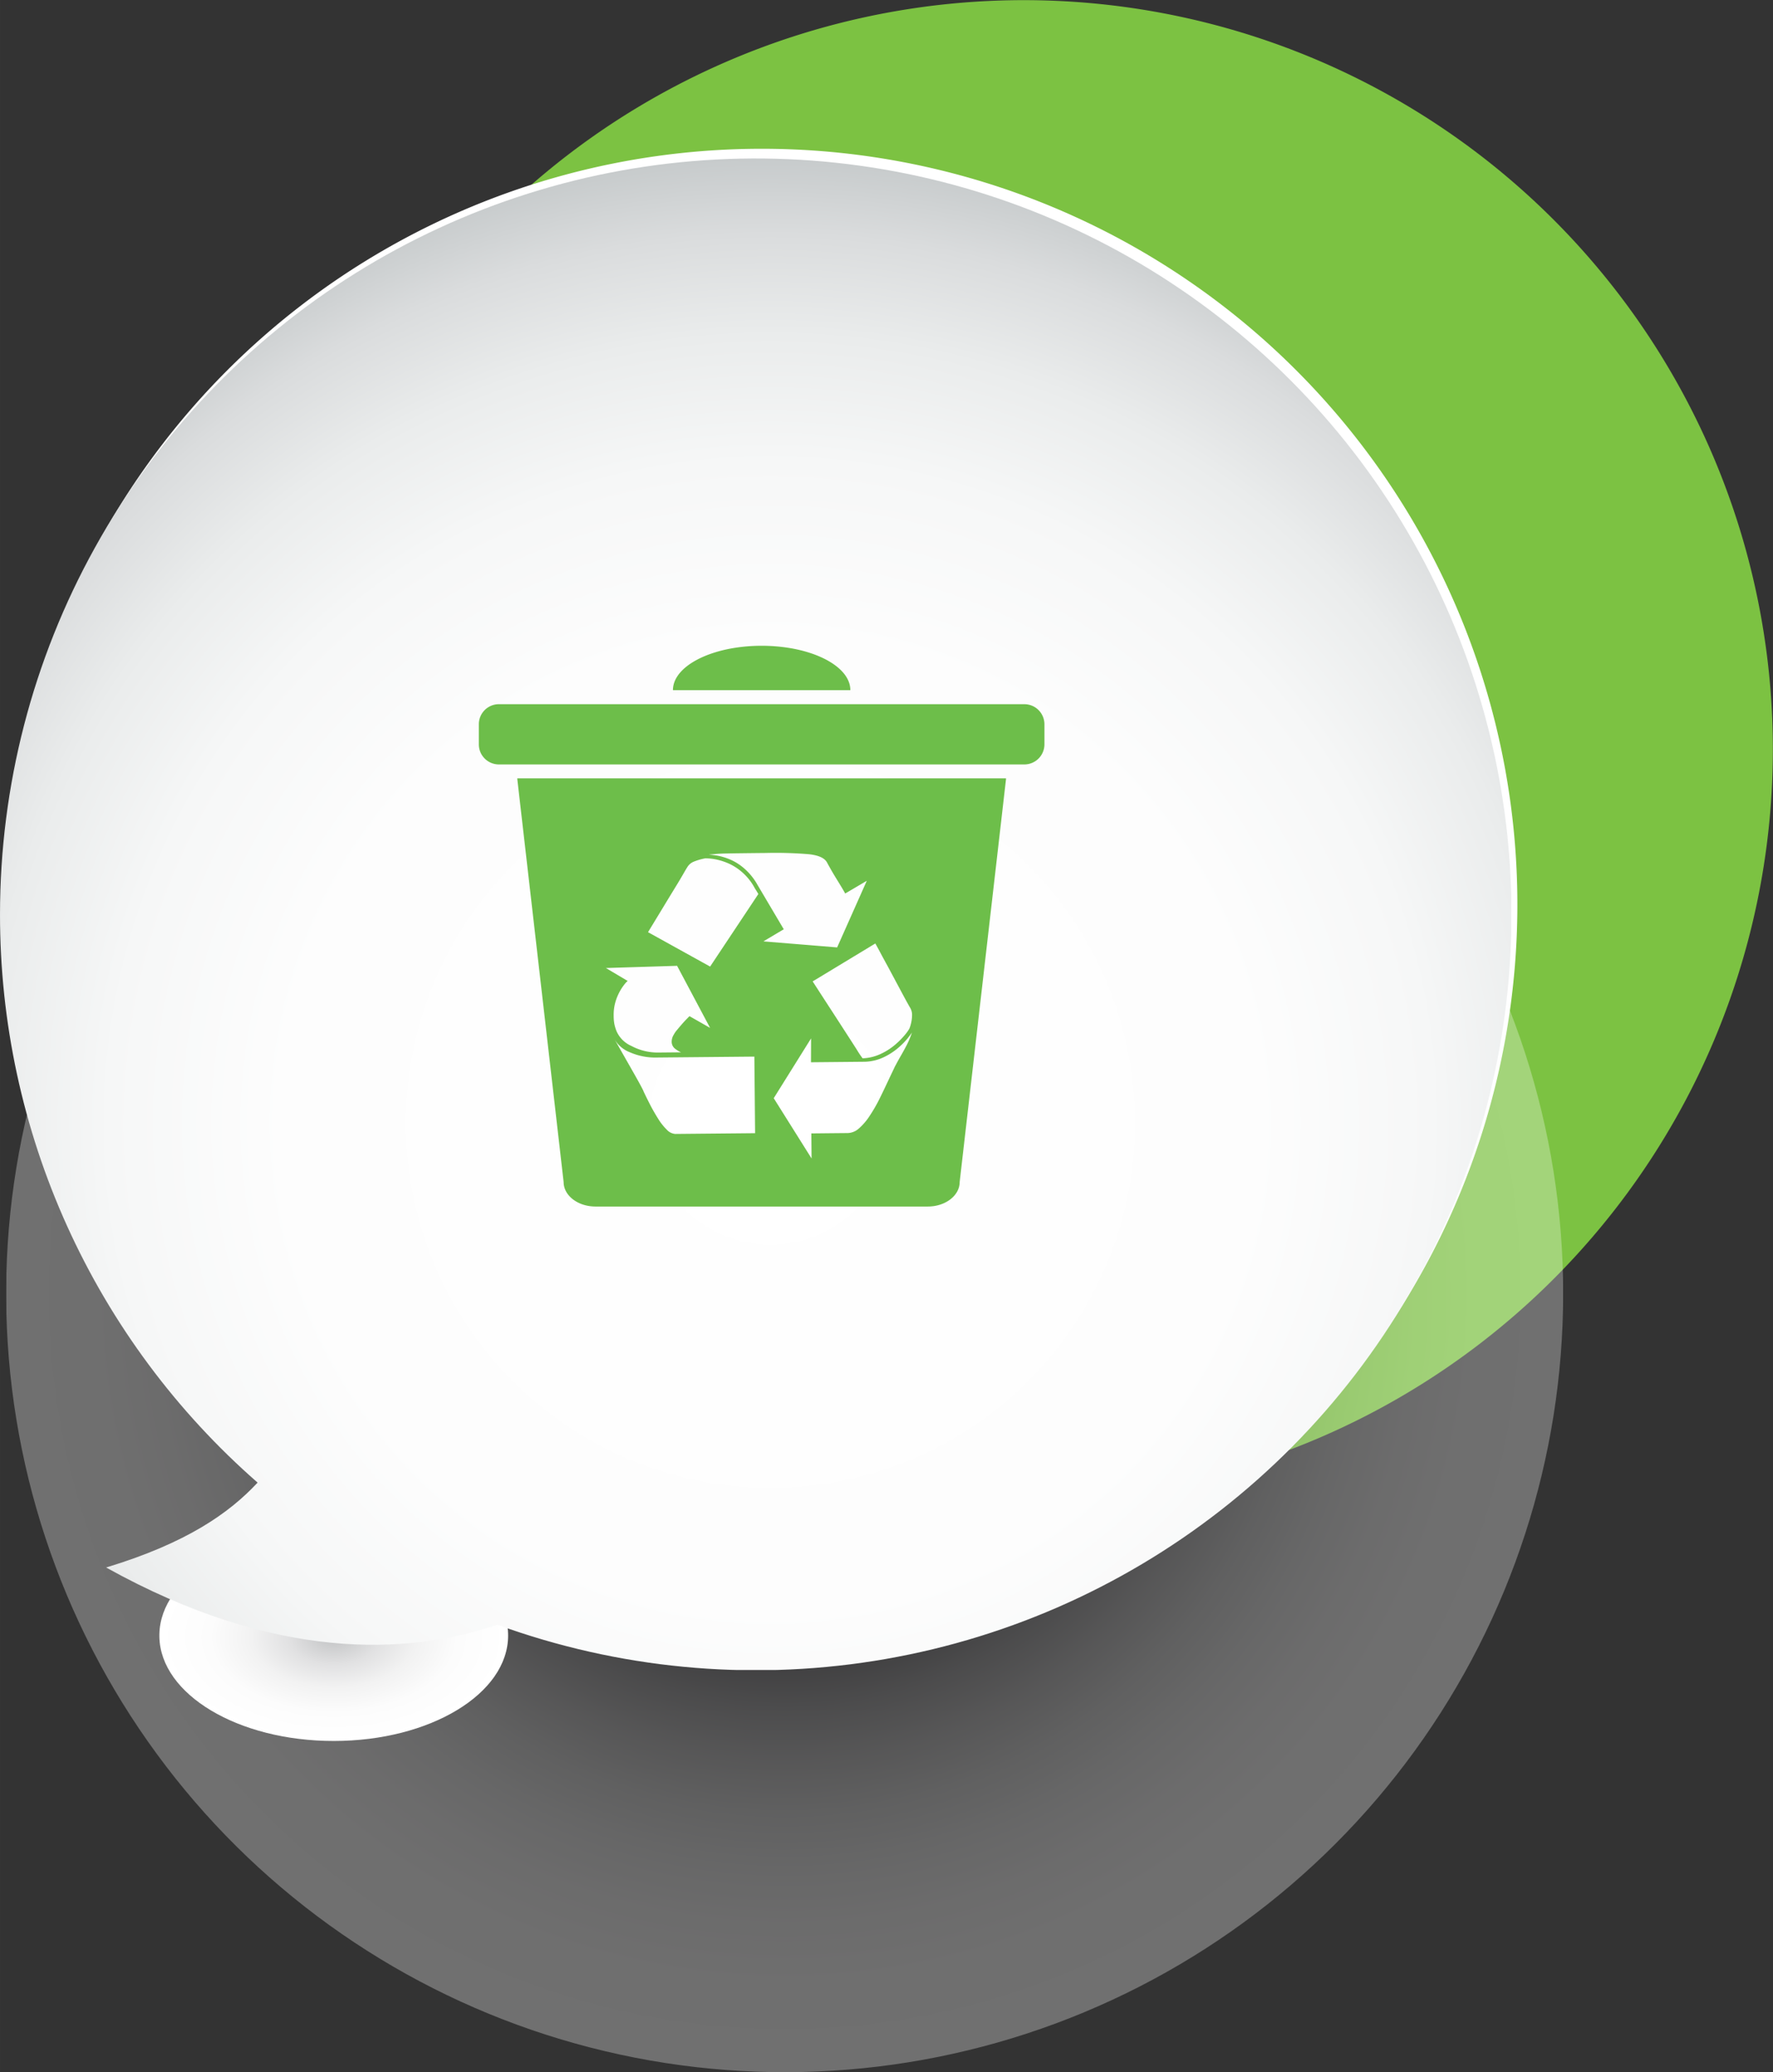
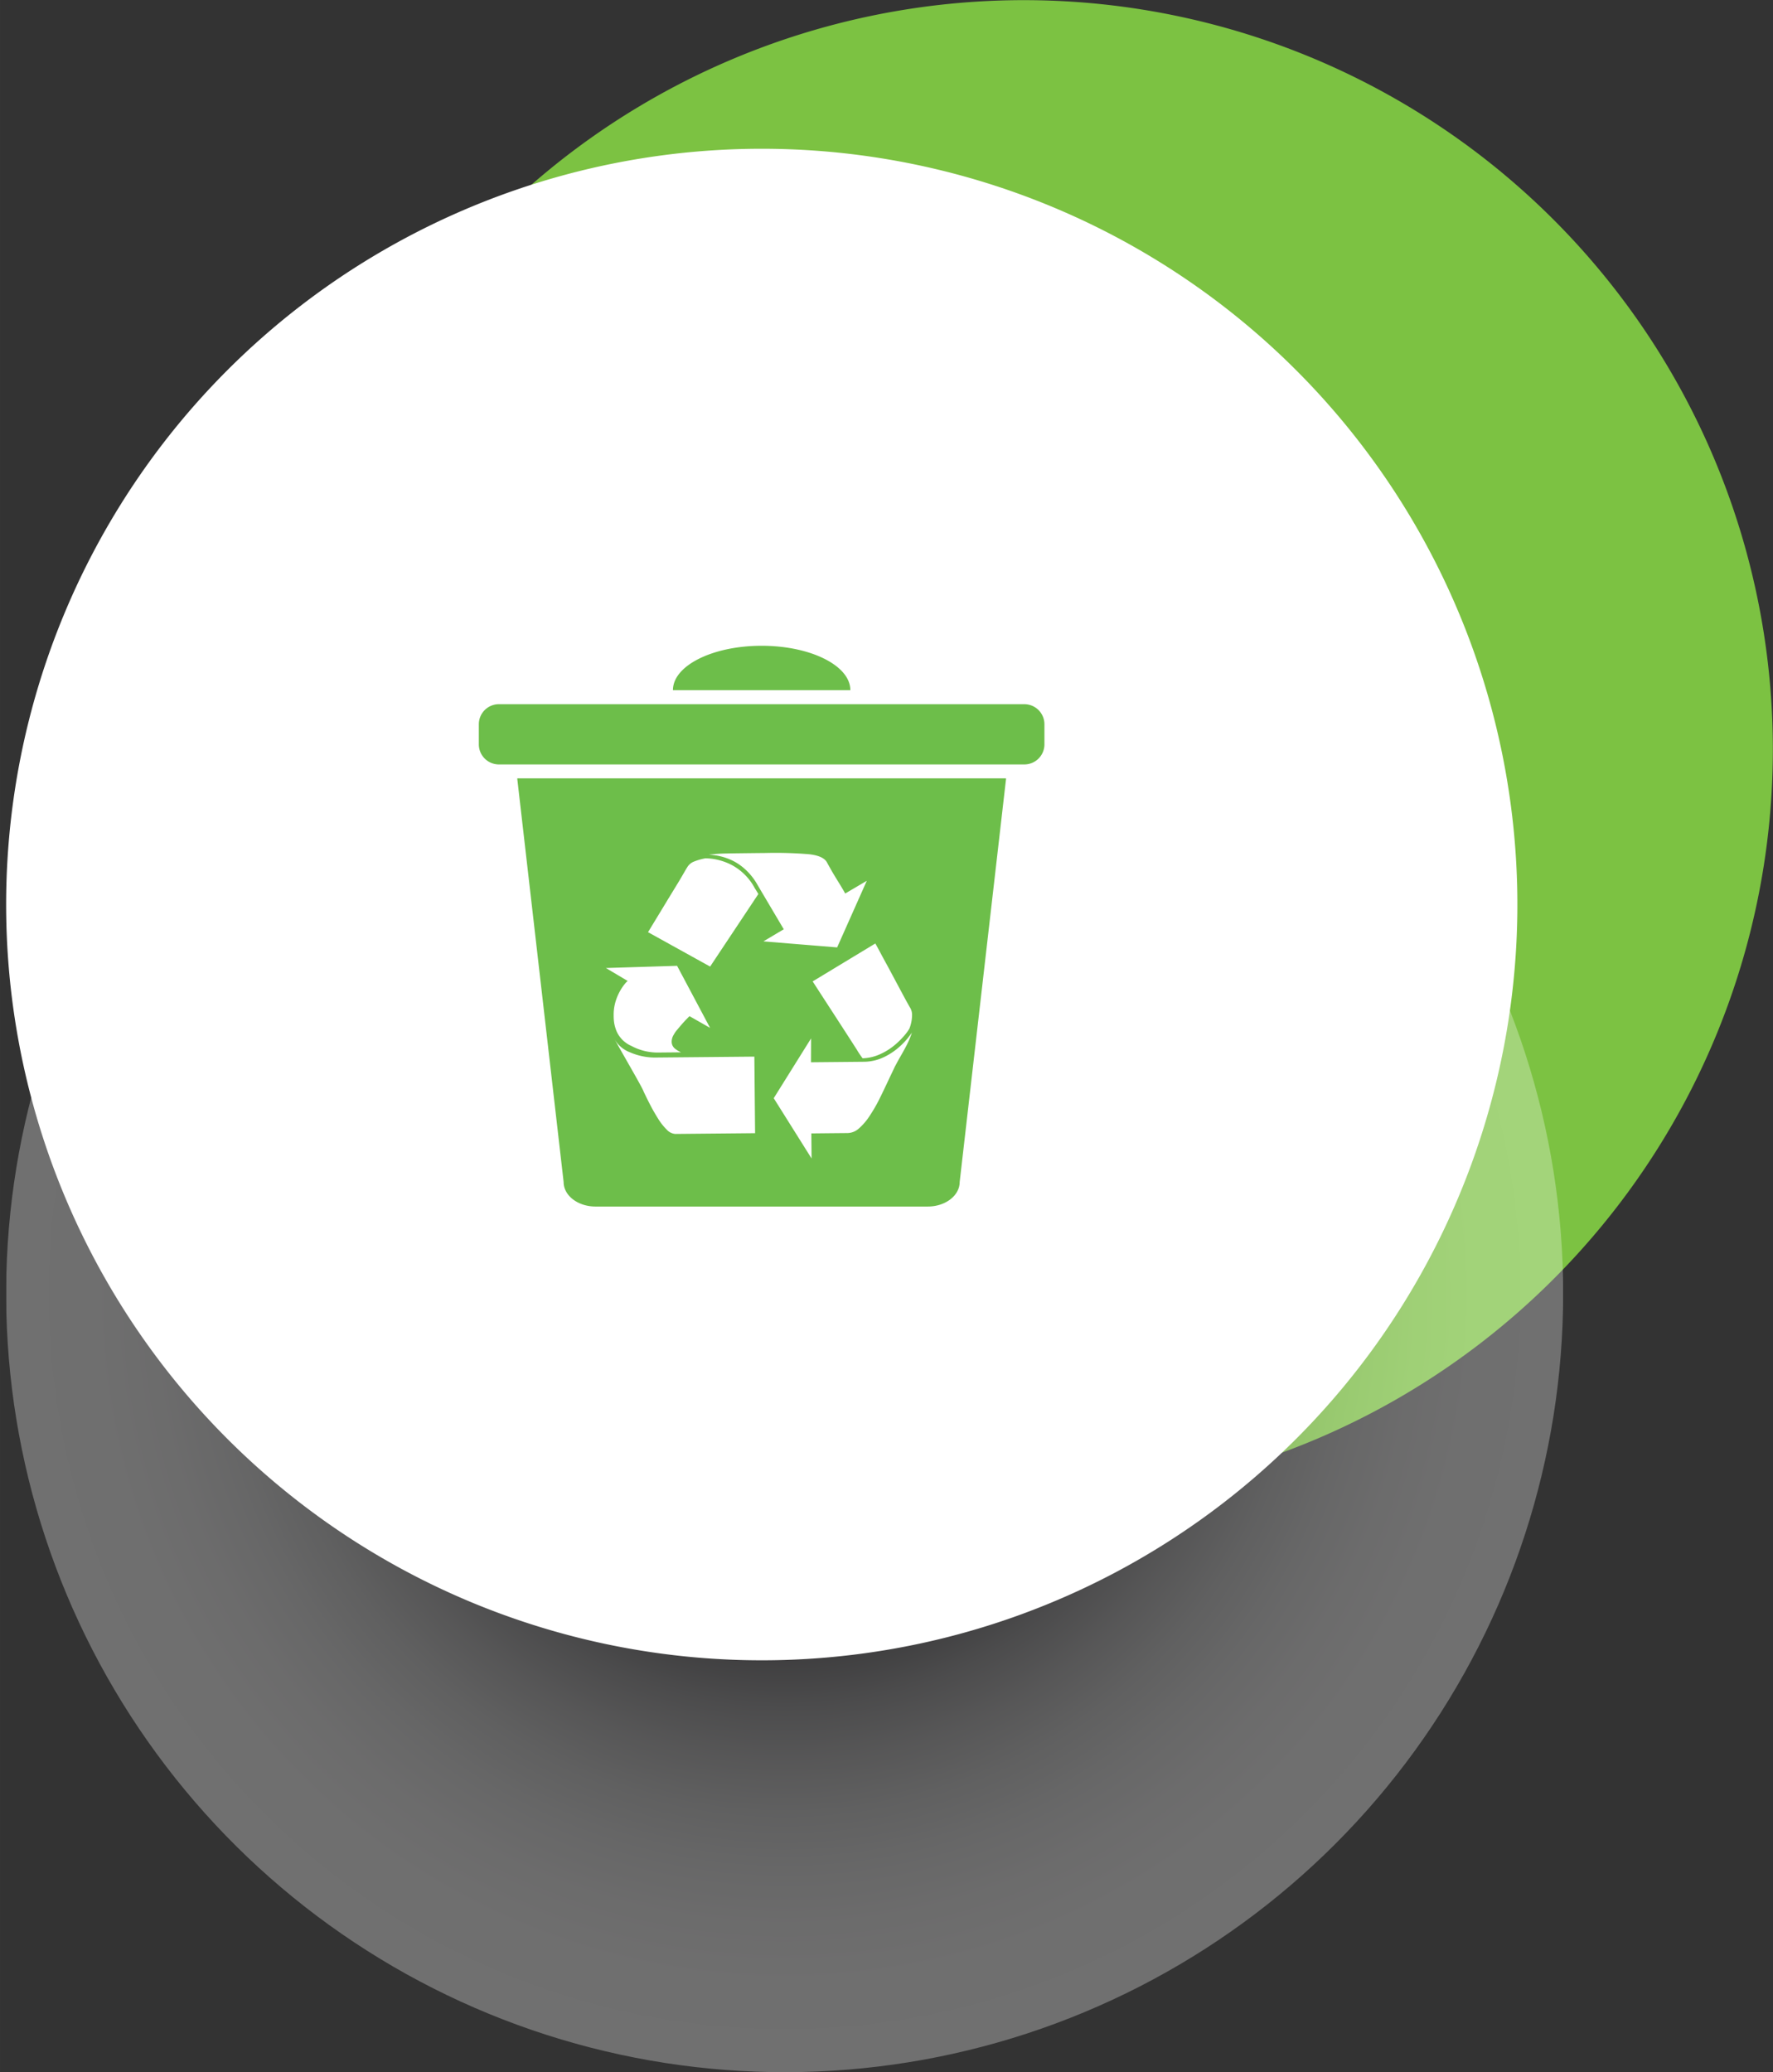
<svg xmlns="http://www.w3.org/2000/svg" width="200.622" height="234.425" viewBox="0 0 150.466 175.819">
  <rect x="0" y="0" width="150.466" height="175.819" fill="#333333" stroke="none" />
  <defs>
    <clipPath id="clip-path" transform="translate(-86.987 -138.073)">
      <path class="cls-1" d="M86.987 132.559h155.979v181.333H86.987z" />
    </clipPath>
    <clipPath id="clip-path-2" transform="translate(-86.987 -138.073)">
      <path class="cls-1" d="M87.508 181.757h132.138v132.136H87.508z" />
    </clipPath>
    <clipPath id="clip-path-3" transform="translate(-86.987 -138.073)">
      <path class="cls-1" d="M87.508 247.494v.664a66.069 66.069 0 100-.664" />
    </clipPath>
    <clipPath id="clip-path-4" transform="translate(-86.987 -138.073)">
-       <path class="cls-1" d="M100.512 267.899h29.597v17.893h-29.597z" />
-     </clipPath>
+       </clipPath>
    <clipPath id="clip-path-5" transform="translate(-86.987 -138.073)">
      <path class="cls-1" d="M100.512 276.749v.193c.085 4.897 6.679 8.85 14.798 8.85 8.174 0 14.798-4.005 14.798-8.946 0-4.938-6.624-8.947-14.798-8.947-8.119 0-14.713 3.957-14.798 8.85" />
    </clipPath>
    <clipPath id="clip-path-6" transform="translate(-86.987 -138.073)">
-       <path class="cls-1" d="M86.987 215.643a63.964 63.964 0 0021.861 48.226c-2.401 2.578-6.013 5.13-12.856 7.203 14.405 8.02 25.587 7.344 32.842 4.974.124-.037.242-.08.36-.12a64.136 64.136 0 10-42.207-60.283" />
-     </clipPath>
+       </clipPath>
    <radialGradient id="radial-gradient" cx="0" cy="614.088" r="1" gradientTransform="rotate(180 33.295 20340.85) scale(66.069)" gradientUnits="userSpaceOnUse">
      <stop offset="0" stop-color="#19171c" />
      <stop offset=".389" stop-color="#19171c" />
      <stop offset=".4" stop-color="#232125" />
      <stop offset=".464" stop-color="#565458" />
      <stop offset=".53" stop-color="#838285" />
      <stop offset=".599" stop-color="#a9a8aa" />
      <stop offset=".669" stop-color="#c8c8c9" />
      <stop offset=".741" stop-color="#e0e0e1" />
      <stop offset=".818" stop-color="#f2f1f2" />
      <stop offset=".9" stop-color="#fcfcfc" />
      <stop offset="1" stop-color="#fff" />
    </radialGradient>
    <radialGradient id="radial-gradient-2" cx="0" cy="615.055" r="1" gradientTransform="matrix(-14.798 0 0 -8.947 28.323 5641.792)" gradientUnits="userSpaceOnUse">
      <stop offset="0" stop-color="#c1c2c3" />
      <stop offset=".056" stop-color="#c9cacb" />
      <stop offset=".259" stop-color="#e1e1e2" />
      <stop offset=".475" stop-color="#f2f2f2" />
      <stop offset=".71" stop-color="#fcfcfc" />
      <stop offset="1" stop-color="#fff" />
    </radialGradient>
    <radialGradient id="radial-gradient-3" cx="0" cy="614.059" r="1" gradientTransform="matrix(82.1 0 0 -82.1 65.383 50509.56)" gradientUnits="userSpaceOnUse">
      <stop offset="0" stop-color="#fff" />
      <stop offset=".502" stop-color="#fdfdfd" />
      <stop offset=".683" stop-color="#f6f7f7" />
      <stop offset=".813" stop-color="#eaecec" />
      <stop offset=".918" stop-color="#dadcdd" />
      <stop offset="1" stop-color="#c6cacb" />
    </radialGradient>
    <style>.cls-1{fill:none}.cls-16{fill:#6dbe4a}</style>
  </defs>
  <g style="isolation:isolate">
    <g id="Layer_1_copy" data-name="Layer 1 copy">
      <g clip-path="url(#clip-path)">
        <path d="M185.985 139.25a63.57 63.57 0 1050.292 74.517 63.567 63.567 0 00-50.292-74.517" transform="translate(-86.987 -138.073)" fill="#7cc242" />
        <g clip-path="url(#clip-path-2)">
          <g clip-path="url(#clip-path-3)" opacity=".3">
            <path fill="url(#radial-gradient)" d="M.521 43.684h132.138v132.135H.521z" />
          </g>
        </g>
        <g clip-path="url(#clip-path-4)">
          <g clip-path="url(#clip-path-5)">
            <path fill="url(#radial-gradient-2)" d="M13.525 129.826h29.596v17.893H13.525z" />
          </g>
        </g>
        <path d="M87.508 214.822a64.126 64.126 0 1064.124-64.127 64.123 64.123 0 00-64.124 64.127" transform="translate(-86.987 -138.073)" fill="#fff" />
      </g>
      <g clip-path="url(#clip-path-6)">
        <path fill="url(#radial-gradient-3)" d="M0 13.447h128.247v128.25H0z" />
      </g>
      <path class="cls-16" d="M42.34 59.75h44.591a1.705 1.705 0 011.705 1.704v1.703a1.704 1.704 0 01-1.704 1.704H42.339a1.703 1.703 0 01-1.703-1.703v-1.705a1.704 1.704 0 011.704-1.704z" />
      <path class="cls-16" d="M151.625 192.866c-4.158 0-7.528 1.684-7.528 3.763h15.054c0-2.08-3.369-3.763-7.526-3.763m12.541 32.474a3.36 3.36 0 01-.346.496 6.96 6.96 0 01-.773.797 5.307 5.307 0 01-1.25.83 3.938 3.938 0 01-1.605.405 7.412 7.412 0 01-.485-.722q-.46-.723-1.974-3.058-1.514-2.332-1.778-2.745l5.316-3.217q.078.13.369.672.288.545.713 1.317l1.292 2.415c.282.523.486.89.609 1.095a1.212 1.212 0 01.135.597 3.22 3.22 0 01-.223 1.117m-.221 1.387c-.17.332-.39.73-.665 1.201l-.354.653c-.136.297-.282.602-.434.915q-.56 1.202-.915 1.908a13.047 13.047 0 01-.794 1.36 5.034 5.034 0 01-.897 1.05 1.487 1.487 0 01-.957.398c-.227.002-1.254.011-3.087.03l.019 2.127-3.211-5.115 3.169-5.073-.008 2.025 4.567-.044a4.023 4.023 0 001.618-.39 5.522 5.522 0 001.25-.817 6.365 6.365 0 00.772-.787c.17-.217.292-.377.359-.482a7.162 7.162 0 01-.432 1.041m-12.658-13.548a5.22 5.22 0 00-1.155-1.43 4.51 4.51 0 00-1.294-.793 5.392 5.392 0 00-1.063-.3 4.914 4.914 0 00-.636-.06 12.446 12.446 0 011.449-.104q.883-.02 3.374-.044a34.298 34.298 0 013.697.107c.788.09 1.29.313 1.499.674.037.07.128.237.28.505.147.267.324.563.524.89q.303.49.488.8c.123.206.21.36.265.463l1.832-1.08-2.516 5.653-6.258-.512 1.728-1.028zm-4.035 6.907l-5.27-2.918.716-1.178c.086-.14.303-.497.652-1.074s.66-1.085.933-1.532q.41-.666.665-1.112c.17-.295.288-.498.355-.6a1.143 1.143 0 01.53-.475 4.839 4.839 0 011.02-.296 5.114 5.114 0 01.703.058 5.258 5.258 0 011.08.302 4.57 4.57 0 011.277.77 4.723 4.723 0 011.117 1.383l.078.128c.089.138.166.267.237.388zm-2.955 14.201a1.08 1.08 0 01-.718-.357 4.829 4.829 0 01-.734-.927c-.238-.378-.45-.745-.634-1.096a36.87 36.87 0 01-.595-1.2 2.5 2.5 0 00-.132-.287c-.125-.24-.326-.61-.607-1.107-.283-.497-.55-.97-.805-1.416-.254-.446-.458-.803-.608-1.07-.148-.265-.26-.457-.328-.578a2.603 2.603 0 001.333 1.12 5.348 5.348 0 002.288.434q2.257-.02 8.249-.077l.062 6.497zm-5.231-10.038a3.902 3.902 0 01.156-1.182 4.522 4.522 0 01.392-.925 4.367 4.367 0 01.399-.587 1.792 1.792 0 01.243-.249l-1.852-1.098 6.044-.187 2.8 5.267-1.748-.995a19.78 19.78 0 00-.244.25q-.168.17-.388.418c-.144.166-.284.332-.42.496a2.264 2.264 0 00-.282.406 1.127 1.127 0 00-.176.571.745.745 0 00.303.634 2.447 2.447 0 00.485.293l-1.845.018a4.732 4.732 0 01-2.365-.56 2.43 2.43 0 01-1.257-1.249 3.463 3.463 0 01-.188-.62 3.888 3.888 0 01-.057-.7m33.294-20.134h-41.471l-.002.054 3.932 34.196c0 1.15 1.21 2.08 2.705 2.08h28.202c1.495 0 2.704-.93 2.704-2.08l3.934-34.196c0-.018-.004-.036-.004-.054" transform="translate(-86.987 -138.073)" />
    </g>
  </g>
</svg>